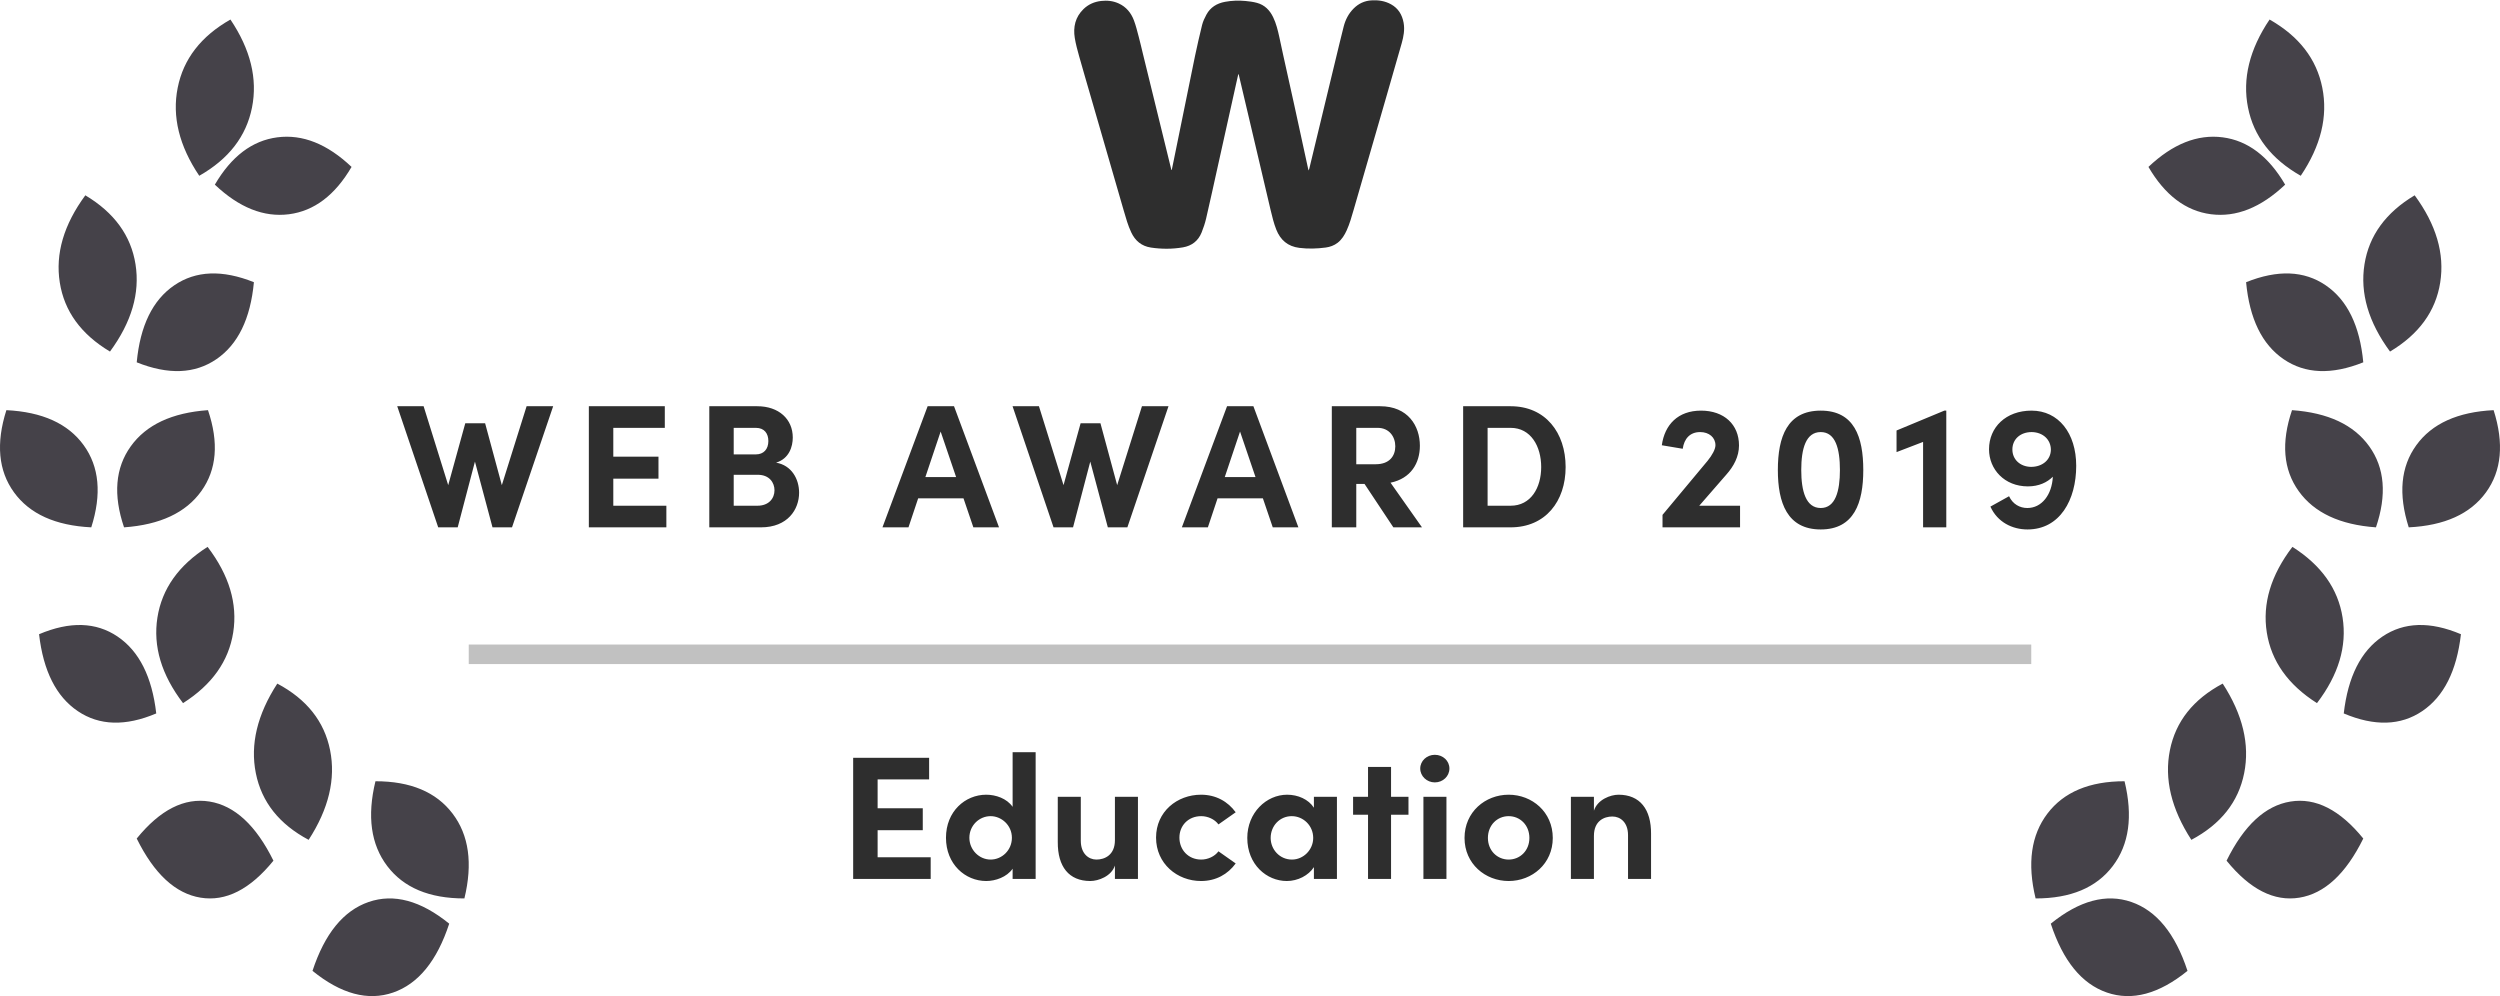
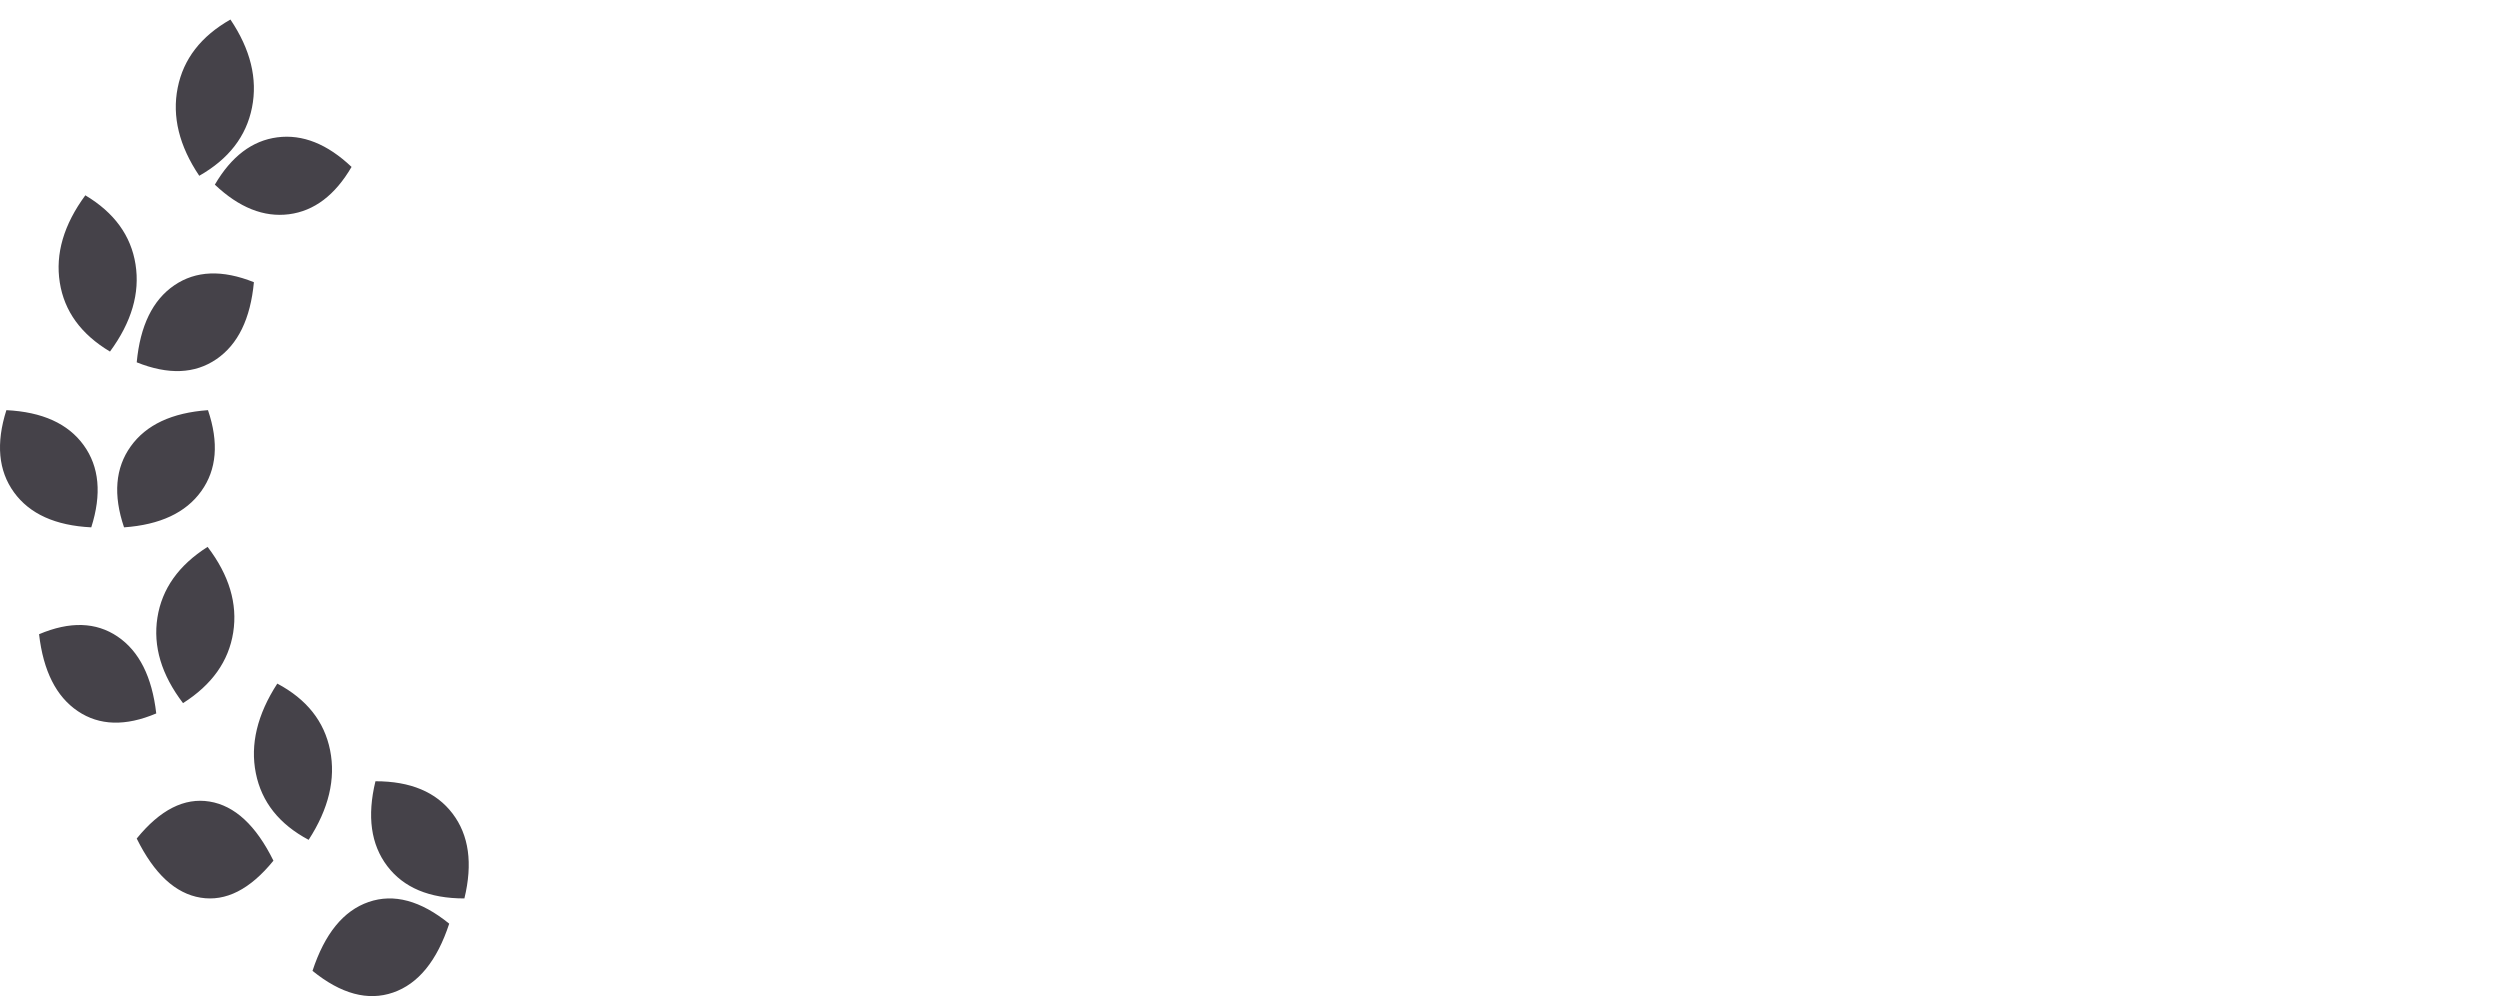
<svg xmlns="http://www.w3.org/2000/svg" width="128" height="51" viewBox="0 0 128 51">
  <g fill="none" fill-rule="evenodd">
    <path fill="#454249" d="M4.673 26C2.835 25.909 1.517 25.312.716 24.207-.084 23.103-.214 21.7.327 20 2.165 20.091 3.483 20.688 4.284 21.793 5.084 22.897 5.214 24.3 4.673 26zM6.351 26C5.788 24.34 5.902 22.958 6.694 21.853 7.485 20.749 8.804 20.131 10.649 20 11.212 21.66 11.098 23.042 10.306 24.147 9.515 25.251 8.196 25.869 6.351 26zM5.631 17C4.15 16.115 3.293 14.937 3.061 13.464 2.828 11.991 3.264 10.503 4.369 9 5.85 9.885 6.707 11.063 6.939 12.536 7.172 14.009 6.736 15.497 5.631 17zM10.202 8C9.172 6.468 8.804 4.965 9.098 3.492 9.391 2.02 10.291.856 11.798 0 12.828 1.532 13.196 3.035 12.902 4.508 12.609 5.98 11.709 7.144 10.202 8zM23 46.292C22.374 48.198 21.416 49.373 20.127 49.818 18.839 50.263 17.463 49.893 16 48.708 16.626 46.802 17.584 45.627 18.873 45.182 20.161 44.737 21.537 45.107 23 46.292zM14 43.067C12.804 44.539 11.561 45.17 10.273 44.961 8.984 44.752 7.893 43.743 7 41.933 8.196 40.461 9.439 39.83 10.727 40.039 12.016 40.248 13.107 41.257 14 43.067zM8 35.528C6.425 36.195 5.085 36.155 3.981 35.409 2.876 34.662 2.216 33.35 2 31.472 3.575 30.805 4.915 30.845 6.019 31.591 7.124 32.338 7.784 33.65 8 35.528zM7 17.551C7.176 15.678 7.816 14.365 8.92 13.61 10.025 12.854 11.385 12.801 13 13.449 12.824 15.322 12.184 16.635 11.08 17.39 9.975 18.146 8.615 18.199 7 17.551zM11 8.454C11.846 7.006 12.913 6.198 14.201 6.031 15.49 5.864 16.756 6.369 18 7.546 17.154 8.994 16.087 9.802 14.799 9.969 13.51 10.136 12.244 9.631 11 8.454zM23.777 45C21.983 45.001 20.667 44.449 19.828 43.344 18.99 42.24 18.788 40.792 19.223 39 21.017 38.999 22.333 39.551 23.172 40.656 24.01 41.76 24.212 43.208 23.777 45zM15.802 42C14.295 41.199 13.394 40.062 13.099 38.589 12.804 37.116 13.17 35.586 14.198 34 15.705 34.801 16.606 35.938 16.901 37.411 17.196 38.884 16.83 40.414 15.802 42zM9.371 35C8.266 33.551 7.829 32.09 8.06 30.617 8.292 29.145 9.148 27.939 10.629 27 11.734 28.449 12.171 29.91 11.94 31.383 11.708 32.855 10.852 34.061 9.371 35z" transform="translate(0 1)" />
-     <path fill="#454249" d="M19.327 26C18.786 24.3 18.916 22.897 19.716 21.793 20.517 20.688 21.835 20.091 23.673 20 24.214 21.7 24.084 23.103 23.284 24.207 22.483 25.312 21.165 25.909 19.327 26zM17.649 26C15.804 25.869 14.485 25.251 13.694 24.147 12.902 23.042 12.788 21.66 13.351 20 15.196 20.131 16.515 20.749 17.306 21.853 18.098 22.958 18.212 24.34 17.649 26zM18.369 17C17.264 15.497 16.828 14.009 17.061 12.536 17.293 11.063 18.15 9.885 19.631 9 20.736 10.503 21.172 11.991 20.939 13.464 20.707 14.937 19.85 16.115 18.369 17zM13.798 8C12.291 7.144 11.391 5.98 11.098 4.508 10.804 3.035 11.172 1.532 12.202 0 13.709.856 14.609 2.02 14.902 3.492 15.196 4.965 14.828 6.468 13.798 8zM1 46.292C2.463 45.107 3.839 44.737 5.127 45.182 6.416 45.627 7.374 46.802 8 48.708 6.537 49.893 5.161 50.263 3.873 49.818 2.584 49.373 1.626 48.198 1 46.292zM10 43.067C10.893 41.257 11.984 40.248 13.273 40.039 14.561 39.83 15.804 40.461 17 41.933 16.107 43.743 15.016 44.752 13.727 44.961 12.439 45.17 11.196 44.539 10 43.067zM16 35.528C16.216 33.65 16.876 32.338 17.981 31.591 19.085 30.845 20.425 30.805 22 31.472 21.784 33.35 21.124 34.662 20.019 35.409 18.915 36.155 17.575 36.195 16 35.528zM17 17.551C15.385 18.199 14.025 18.146 12.92 17.39 11.816 16.635 11.176 15.322 11 13.449 12.615 12.801 13.975 12.854 15.08 13.61 16.184 14.365 16.824 15.678 17 17.551zM13 8.454C11.756 9.631 10.49 10.136 9.201 9.969 7.913 9.802 6.846 8.994 6 7.546 7.244 6.369 8.51 5.864 9.799 6.031 11.087 6.198 12.154 7.006 13 8.454zM.223 45C-.212 43.208-.01 41.76.828 40.656 1.667 39.551 2.983 38.999 4.777 39 5.212 40.792 5.01 42.24 4.172 43.344 3.333 44.449 2.017 45.001.223 45zM8.198 42C7.17 40.414 6.804 38.884 7.099 37.411 7.394 35.938 8.295 34.801 9.802 34 10.83 35.586 11.196 37.116 10.901 38.589 10.606 40.062 9.705 41.199 8.198 42zM14.629 35C13.148 34.061 12.292 32.855 12.06 31.383 11.829 29.91 12.266 28.449 13.371 27 14.852 27.939 15.708 29.145 15.94 30.617 16.171 32.09 15.734 33.551 14.629 35z" transform="translate(104 1)" />
-     <rect width="80" height="1" x="24" y="33" fill="#C1C1C1" />
-     <path fill="#2E2E2E" fill-rule="nonzero" d="M47.651 45L47.651 43.893 44.934 43.893 44.934 42.507 47.246 42.507 47.246 41.382 44.934 41.382 44.934 39.906 47.571 39.906 47.571 38.799 43.682 38.799 43.682 45 47.651 45zM50.495 45.108C50.964 45.108 51.548 44.91 51.846 44.478L51.846 45 53.025 45 53.025 38.511 51.846 38.511 51.846 41.31C51.548 40.878 50.981 40.689 50.495 40.689 49.416 40.689 48.434 41.544 48.434 42.894 48.434 44.244 49.416 45.108 50.495 45.108zM50.721 44.01C50.127 44.01 49.632 43.506 49.632 42.894 49.632 42.273 50.127 41.787 50.721 41.787 51.27 41.787 51.809 42.246 51.809 42.894 51.809 43.533 51.297 44.01 50.721 44.01zM55.824 45.108C56.237 45.108 56.904 44.865 57.084 44.316L57.084 45 58.263 45 58.263 40.797 57.084 40.797 57.084 43.02C57.084 43.776 56.562 44.01 56.139 44.01 55.733 44.01 55.337 43.704 55.337 43.047L55.337 40.797 54.158 40.797 54.158 43.11C54.15 44.37 54.725 45.108 55.824 45.108zM61.493 45.108C62.258 45.108 62.87 44.757 63.267 44.208L62.385 43.587C62.196 43.848 61.844 44.01 61.502 44.01 60.837 44.01 60.386 43.506 60.386 42.885 60.386 42.273 60.837 41.787 61.502 41.787 61.844 41.787 62.196 41.949 62.385 42.21L63.267 41.589C62.87 41.04 62.258 40.689 61.493 40.689 60.27 40.689 59.19 41.553 59.19 42.885 59.19 44.217 60.27 45.108 61.493 45.108zM65.885 45.108C66.444 45.108 66.993 44.829 67.272 44.397L67.272 45 68.451 45 68.451 40.797 67.272 40.797 67.272 41.355C66.993 40.923 66.453 40.689 65.903 40.689 64.832 40.689 63.861 41.616 63.861 42.903 63.861 44.262 64.85 45.108 65.885 45.108zM66.147 44.01C65.516 44.01 65.058 43.488 65.058 42.903 65.058 42.291 65.516 41.787 66.138 41.787 66.722 41.787 67.236 42.264 67.236 42.903 67.236 43.506 66.74 44.01 66.147 44.01zM71.222 45L71.222 41.715 72.114 41.715 72.114 40.797 71.222 40.797 71.222 39.267 70.043 39.267 70.043 40.797 69.278 40.797 69.278 41.715 70.043 41.715 70.043 45 71.222 45zM73.463 40.059C73.877 40.059 74.21 39.744 74.21 39.348 74.21 38.952 73.877 38.646 73.463 38.646 73.058 38.646 72.716 38.952 72.716 39.348 72.716 39.744 73.058 40.059 73.463 40.059zM74.058 45L74.058 40.797 72.879 40.797 72.879 45 74.058 45zM77.243 45.108C78.441 45.108 79.502 44.226 79.502 42.903 79.502 41.571 78.441 40.689 77.243 40.689 76.046 40.689 74.984 41.571 74.984 42.903 74.984 44.226 76.046 45.108 77.243 45.108zM77.243 44.01C76.659 44.01 76.181 43.551 76.181 42.903 76.181 42.246 76.659 41.787 77.243 41.787 77.829 41.787 78.305 42.246 78.305 42.903 78.305 43.551 77.829 44.01 77.243 44.01zM81.609 45L81.609 42.795C81.609 42.03 82.13 41.805 82.553 41.805 82.959 41.805 83.355 42.102 83.355 42.759L83.355 45 84.534 45 84.534 42.696C84.543 41.436 83.966 40.689 82.868 40.689 82.454 40.689 81.788 40.941 81.609 41.508L81.609 40.797 80.43 40.797 80.43 45 81.609 45zM23.434 27L24.317 23.634 25.216 27 26.215 27 28.322 20.799 26.962 20.799 25.694 24.84 24.838 21.672 23.822 21.672 22.948 24.84 21.689 20.799 20.338 20.799 22.436 27 23.434 27zM34.118 27L34.118 25.893 31.401 25.893 31.401 24.507 33.714 24.507 33.714 23.382 31.401 23.382 31.401 21.906 34.038 21.906 34.038 20.799 30.149 20.799 30.149 27 34.118 27zM38.962 27C40.33 27 40.914 26.082 40.914 25.227 40.914 24.525 40.528 23.823 39.736 23.688 40.41 23.481 40.59 22.86 40.59 22.401 40.59 21.465 39.88 20.799 38.773 20.799L36.316 20.799 36.316 27 38.962 27zM38.7 23.265L37.566 23.265 37.566 21.906 38.7 21.906C39.142 21.906 39.34 22.203 39.34 22.581 39.34 23.004 39.096 23.265 38.7 23.265zM38.782 25.893L37.566 25.893 37.566 24.309 38.8 24.309C39.394 24.309 39.654 24.714 39.654 25.101 39.654 25.515 39.367 25.893 38.782 25.893zM46.514 27L47.01 25.515 49.331 25.515 49.836 27 51.15 27 48.846 20.799 47.495 20.799 45.182 27 46.514 27zM48.953 24.426L47.379 24.426 48.161 22.095 48.953 24.426zM54.94 27L55.822 23.634 56.721 27 57.721 27 59.827 20.799 58.468 20.799 57.199 24.84 56.343 21.672 55.327 21.672 54.453 24.84 53.194 20.799 51.843 20.799 53.941 27 54.94 27zM61.843 27L62.339 25.515 64.66 25.515 65.165 27 66.478 27 64.174 20.799 62.825 20.799 60.511 27 61.843 27zM64.282 24.426L62.708 24.426 63.49 22.095 64.282 24.426zM69.441 27L69.441 24.777 69.864 24.777 71.34 27 72.806 27 71.195 24.714C72.24 24.498 72.698 23.706 72.698 22.824 72.698 21.807 72.087 20.799 70.665 20.799L68.189 20.799 68.189 27 69.441 27zM70.439 23.769L69.441 23.769 69.441 21.906 70.538 21.906C71.124 21.906 71.439 22.356 71.439 22.851 71.439 23.346 71.141 23.769 70.439 23.769zM77.344 27C79.126 27 80.16 25.668 80.16 23.913 80.16 22.149 79.126 20.799 77.344 20.799L74.913 20.799 74.913 27 77.344 27zM77.344 25.893L76.165 25.893 76.165 21.906 77.344 21.906C78.379 21.906 78.909 22.851 78.909 23.913 78.909 24.975 78.379 25.893 77.344 25.893zM89.091 27L89.091 25.893 87.002 25.893 88.388 24.3C88.766 23.877 89.037 23.373 89.037 22.806 89.037 21.735 88.272 21.024 87.093 21.024 85.913 21.024 85.23 21.744 85.085 22.797L86.156 22.977C86.228 22.464 86.525 22.122 87.047 22.122 87.507 22.122 87.831 22.401 87.831 22.797 87.831 22.995 87.668 23.301 87.425 23.598L85.121 26.361 85.121 27 89.091 27zM93.222 27.108C94.933 27.108 95.4 25.74 95.4 24.066 95.4 22.365 94.933 21.024 93.222 21.024 91.504 21.024 91.026 22.365 91.026 24.066 91.026 25.74 91.504 27.108 93.222 27.108zM93.222 26.01C92.457 26.01 92.224 25.137 92.224 24.066 92.224 22.977 92.457 22.122 93.222 22.122 93.978 22.122 94.204 22.977 94.204 24.066 94.204 25.137 93.978 26.01 93.222 26.01zM99.65 27L99.65 21.024 99.55 21.024 97.103 22.041 97.103 23.148 98.462 22.626 98.462 27 99.65 27zM103.808 27.108C105.465 27.108 106.302 25.596 106.302 23.85 106.302 22.176 105.392 21.024 104.016 21.024 102.701 21.024 101.838 21.879 101.838 23.004 101.838 24.03 102.629 24.903 103.826 24.903 104.394 24.903 104.817 24.696 105.105 24.408 105.059 25.335 104.537 26.01 103.799 26.01 103.412 26.01 103.052 25.812 102.864 25.407L101.909 25.938C102.269 26.739 103.034 27.108 103.808 27.108zM103.989 23.904C103.43 23.895 103.034 23.526 103.034 23.013 103.034 22.491 103.439 22.122 104.025 22.122 104.6 22.131 105.005 22.509 105.005 23.031 104.996 23.544 104.573 23.904 103.989 23.904z" />
-     <path fill="#2E2E2E" d="M4.994,8.702 C5.024,8.556 5.055,8.409 5.085,8.262 C5.381,6.81 5.677,5.357 5.973,3.905 C6.043,3.558 6.11,3.211 6.185,2.865 C6.301,2.335 6.414,1.805 6.547,1.279 C6.593,1.095 6.678,0.916 6.769,0.748 C6.971,0.374 7.302,0.172 7.718,0.094 C8.066,0.029 8.416,0.017 8.767,0.05 C8.964,0.069 9.164,0.094 9.355,0.146 C9.75,0.253 10.011,0.52 10.184,0.878 C10.342,1.203 10.425,1.551 10.502,1.901 C10.568,2.203 10.63,2.506 10.697,2.808 C10.886,3.666 11.079,4.522 11.267,5.38 C11.506,6.469 11.74,7.558 11.977,8.646 C11.981,8.667 11.988,8.688 11.999,8.728 C12.016,8.685 12.031,8.659 12.037,8.631 C12.307,7.513 12.576,6.395 12.845,5.278 C13.027,4.524 13.209,3.77 13.391,3.017 C13.526,2.462 13.656,1.906 13.798,1.353 C13.887,1.008 14.048,0.695 14.304,0.438 C14.554,0.186 14.857,0.041 15.217,0.019 C15.57,-0.003 15.908,0.047 16.219,0.219 C16.594,0.426 16.79,0.756 16.865,1.166 C16.929,1.524 16.864,1.87 16.768,2.211 C16.509,3.126 16.244,4.04 15.98,4.954 C15.423,6.883 14.864,8.812 14.307,10.742 C14.204,11.097 14.105,11.454 13.951,11.793 C13.84,12.036 13.704,12.263 13.486,12.431 C13.306,12.57 13.097,12.644 12.876,12.674 C12.428,12.734 11.978,12.747 11.527,12.691 C10.936,12.617 10.558,12.291 10.345,11.754 C10.217,11.429 10.136,11.093 10.056,10.756 C9.682,9.165 9.308,7.574 8.934,5.984 C8.765,5.267 8.596,4.55 8.427,3.833 C8.424,3.82 8.419,3.807 8.402,3.792 C8.372,3.926 8.341,4.059 8.311,4.193 C7.992,5.631 7.673,7.069 7.353,8.507 C7.155,9.399 6.961,10.293 6.754,11.184 C6.697,11.429 6.616,11.67 6.522,11.904 C6.35,12.331 6.023,12.587 5.564,12.665 C5.021,12.757 4.475,12.757 3.931,12.676 C3.444,12.603 3.12,12.326 2.917,11.893 C2.751,11.54 2.647,11.166 2.539,10.794 C1.97,8.826 1.401,6.858 0.831,4.89 C0.637,4.217 0.438,3.545 0.249,2.87 C0.164,2.566 0.08,2.258 0.029,1.947 C-0.062,1.386 0.053,0.873 0.479,0.461 C0.728,0.221 1.031,0.089 1.377,0.049 C1.691,0.013 1.995,0.046 2.283,0.179 C2.665,0.355 2.911,0.66 3.055,1.038 C3.159,1.313 3.228,1.602 3.304,1.887 C3.379,2.168 3.443,2.451 3.512,2.734 C3.992,4.694 4.473,6.655 4.954,8.616 C4.961,8.645 4.968,8.674 4.976,8.703 C4.982,8.703 4.988,8.703 4.994,8.702" transform="translate(55)" />
  </g>
</svg>